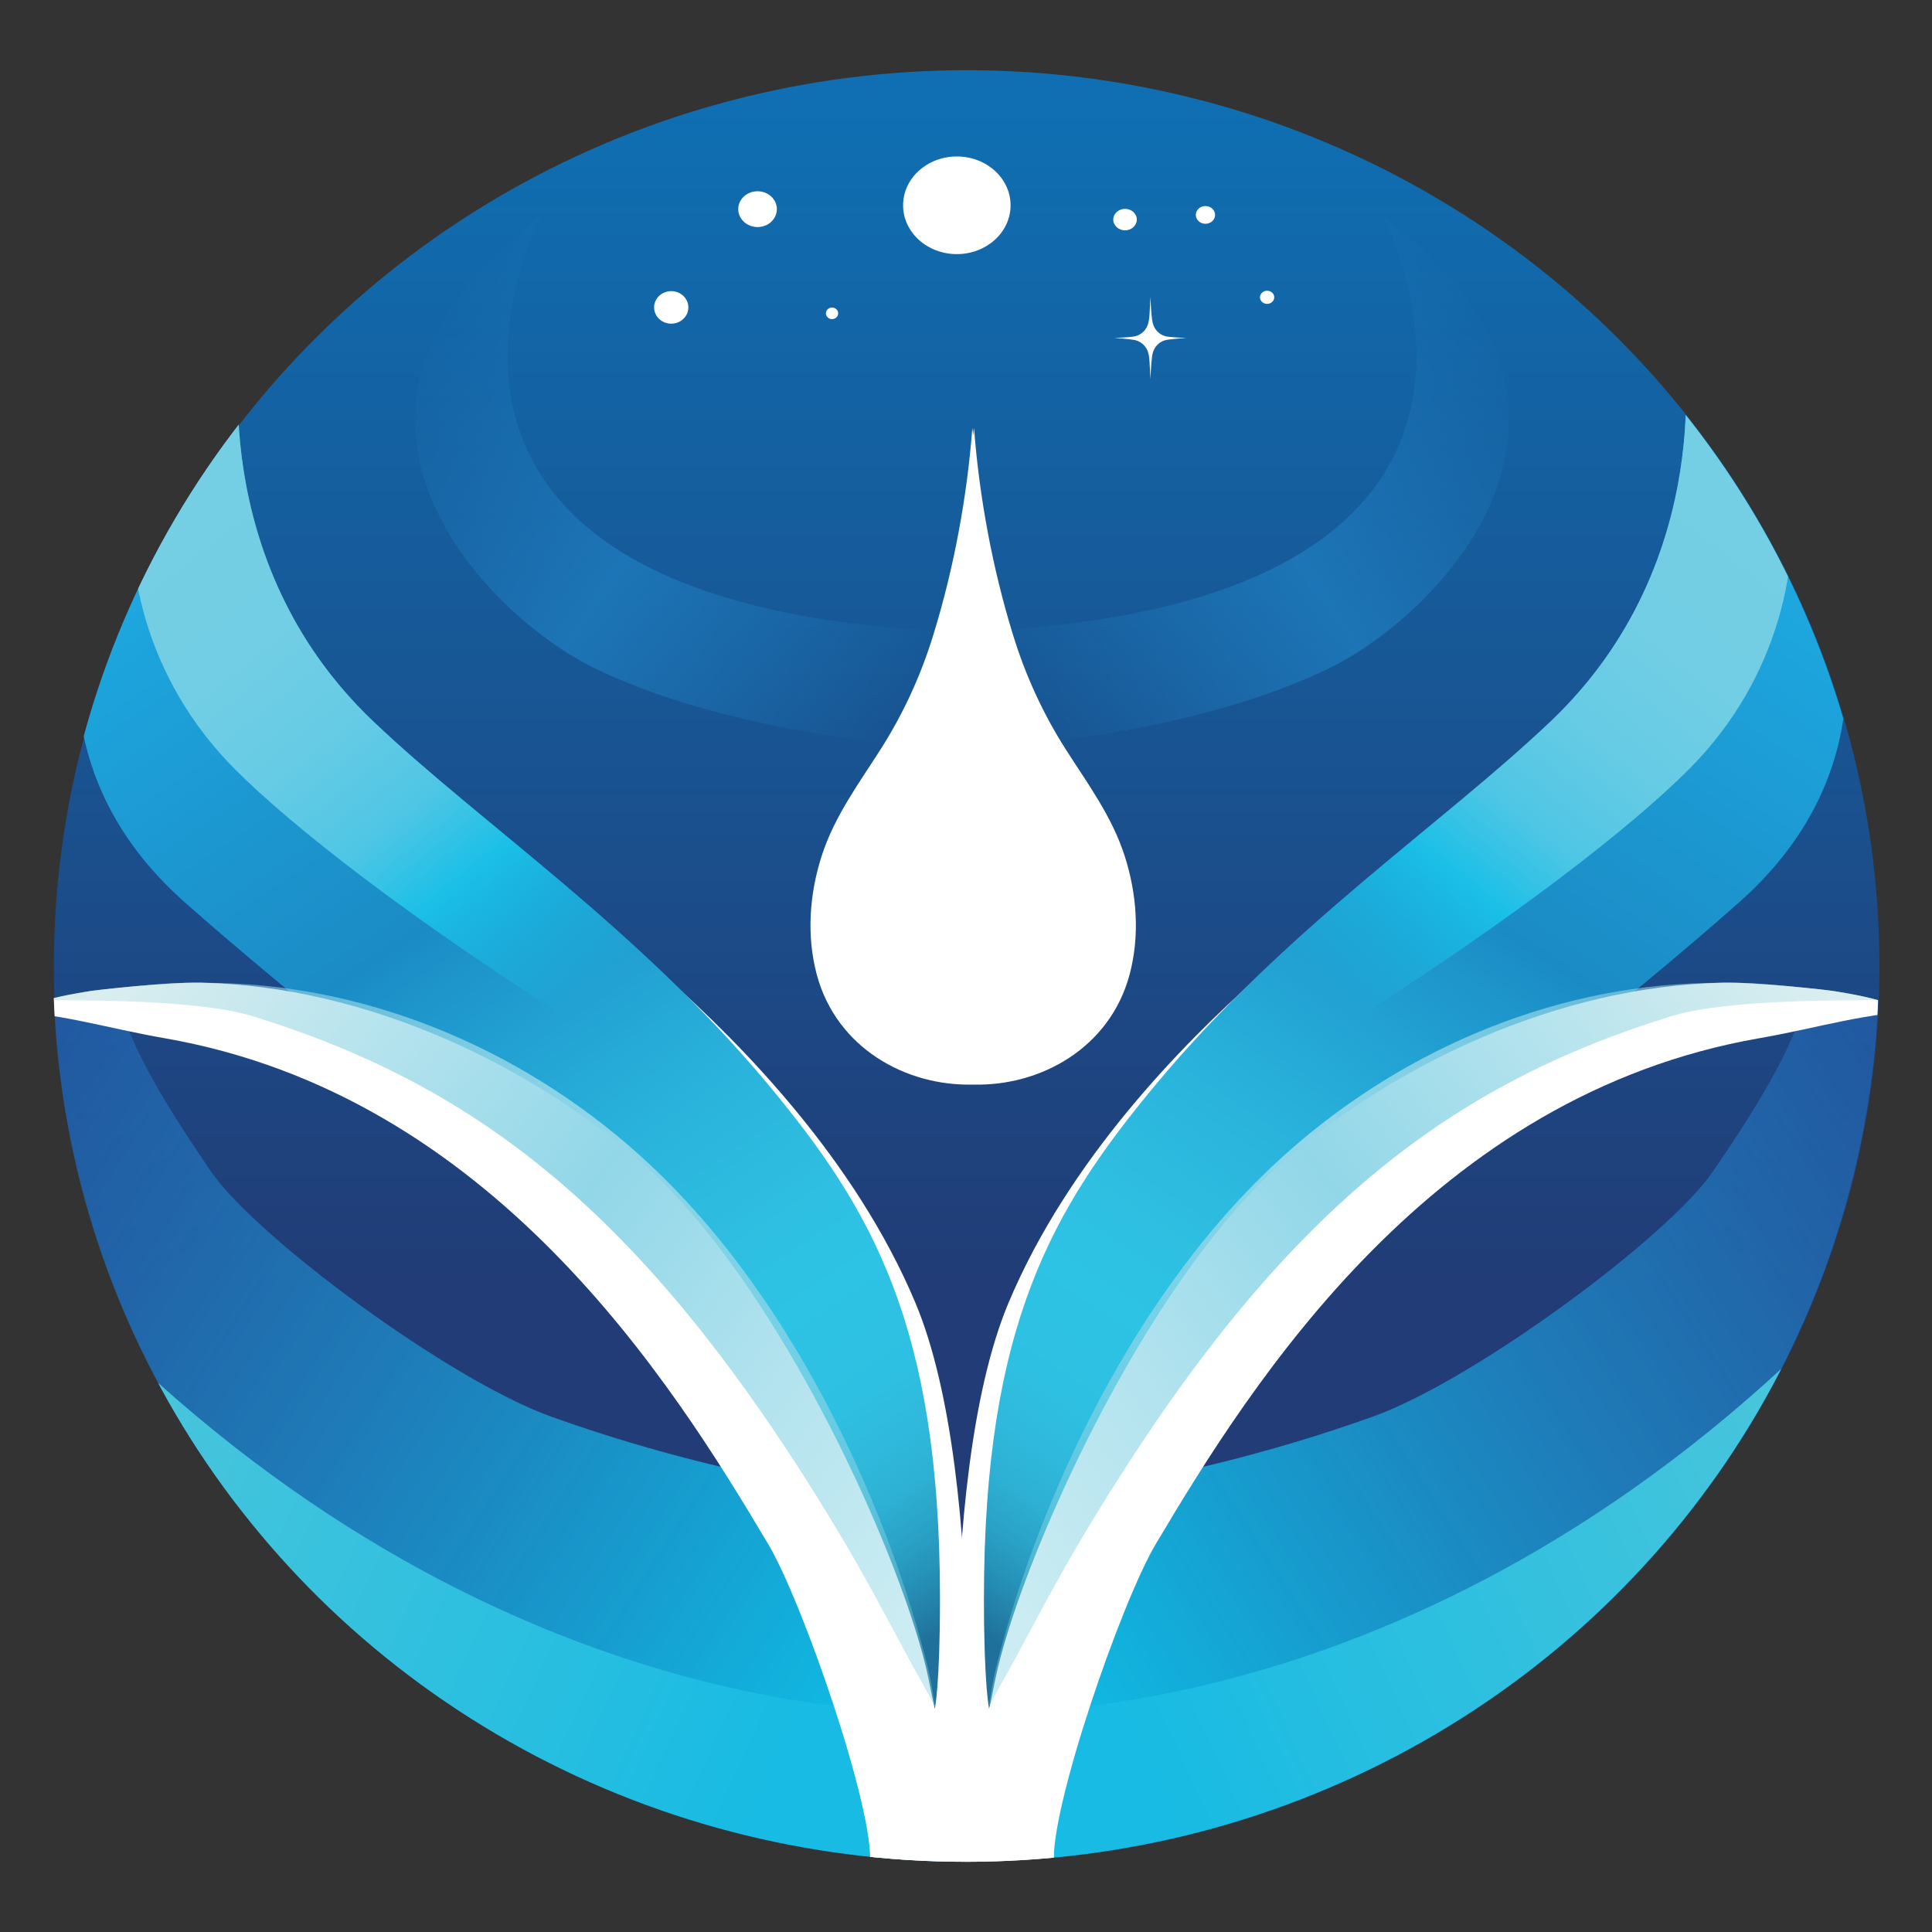
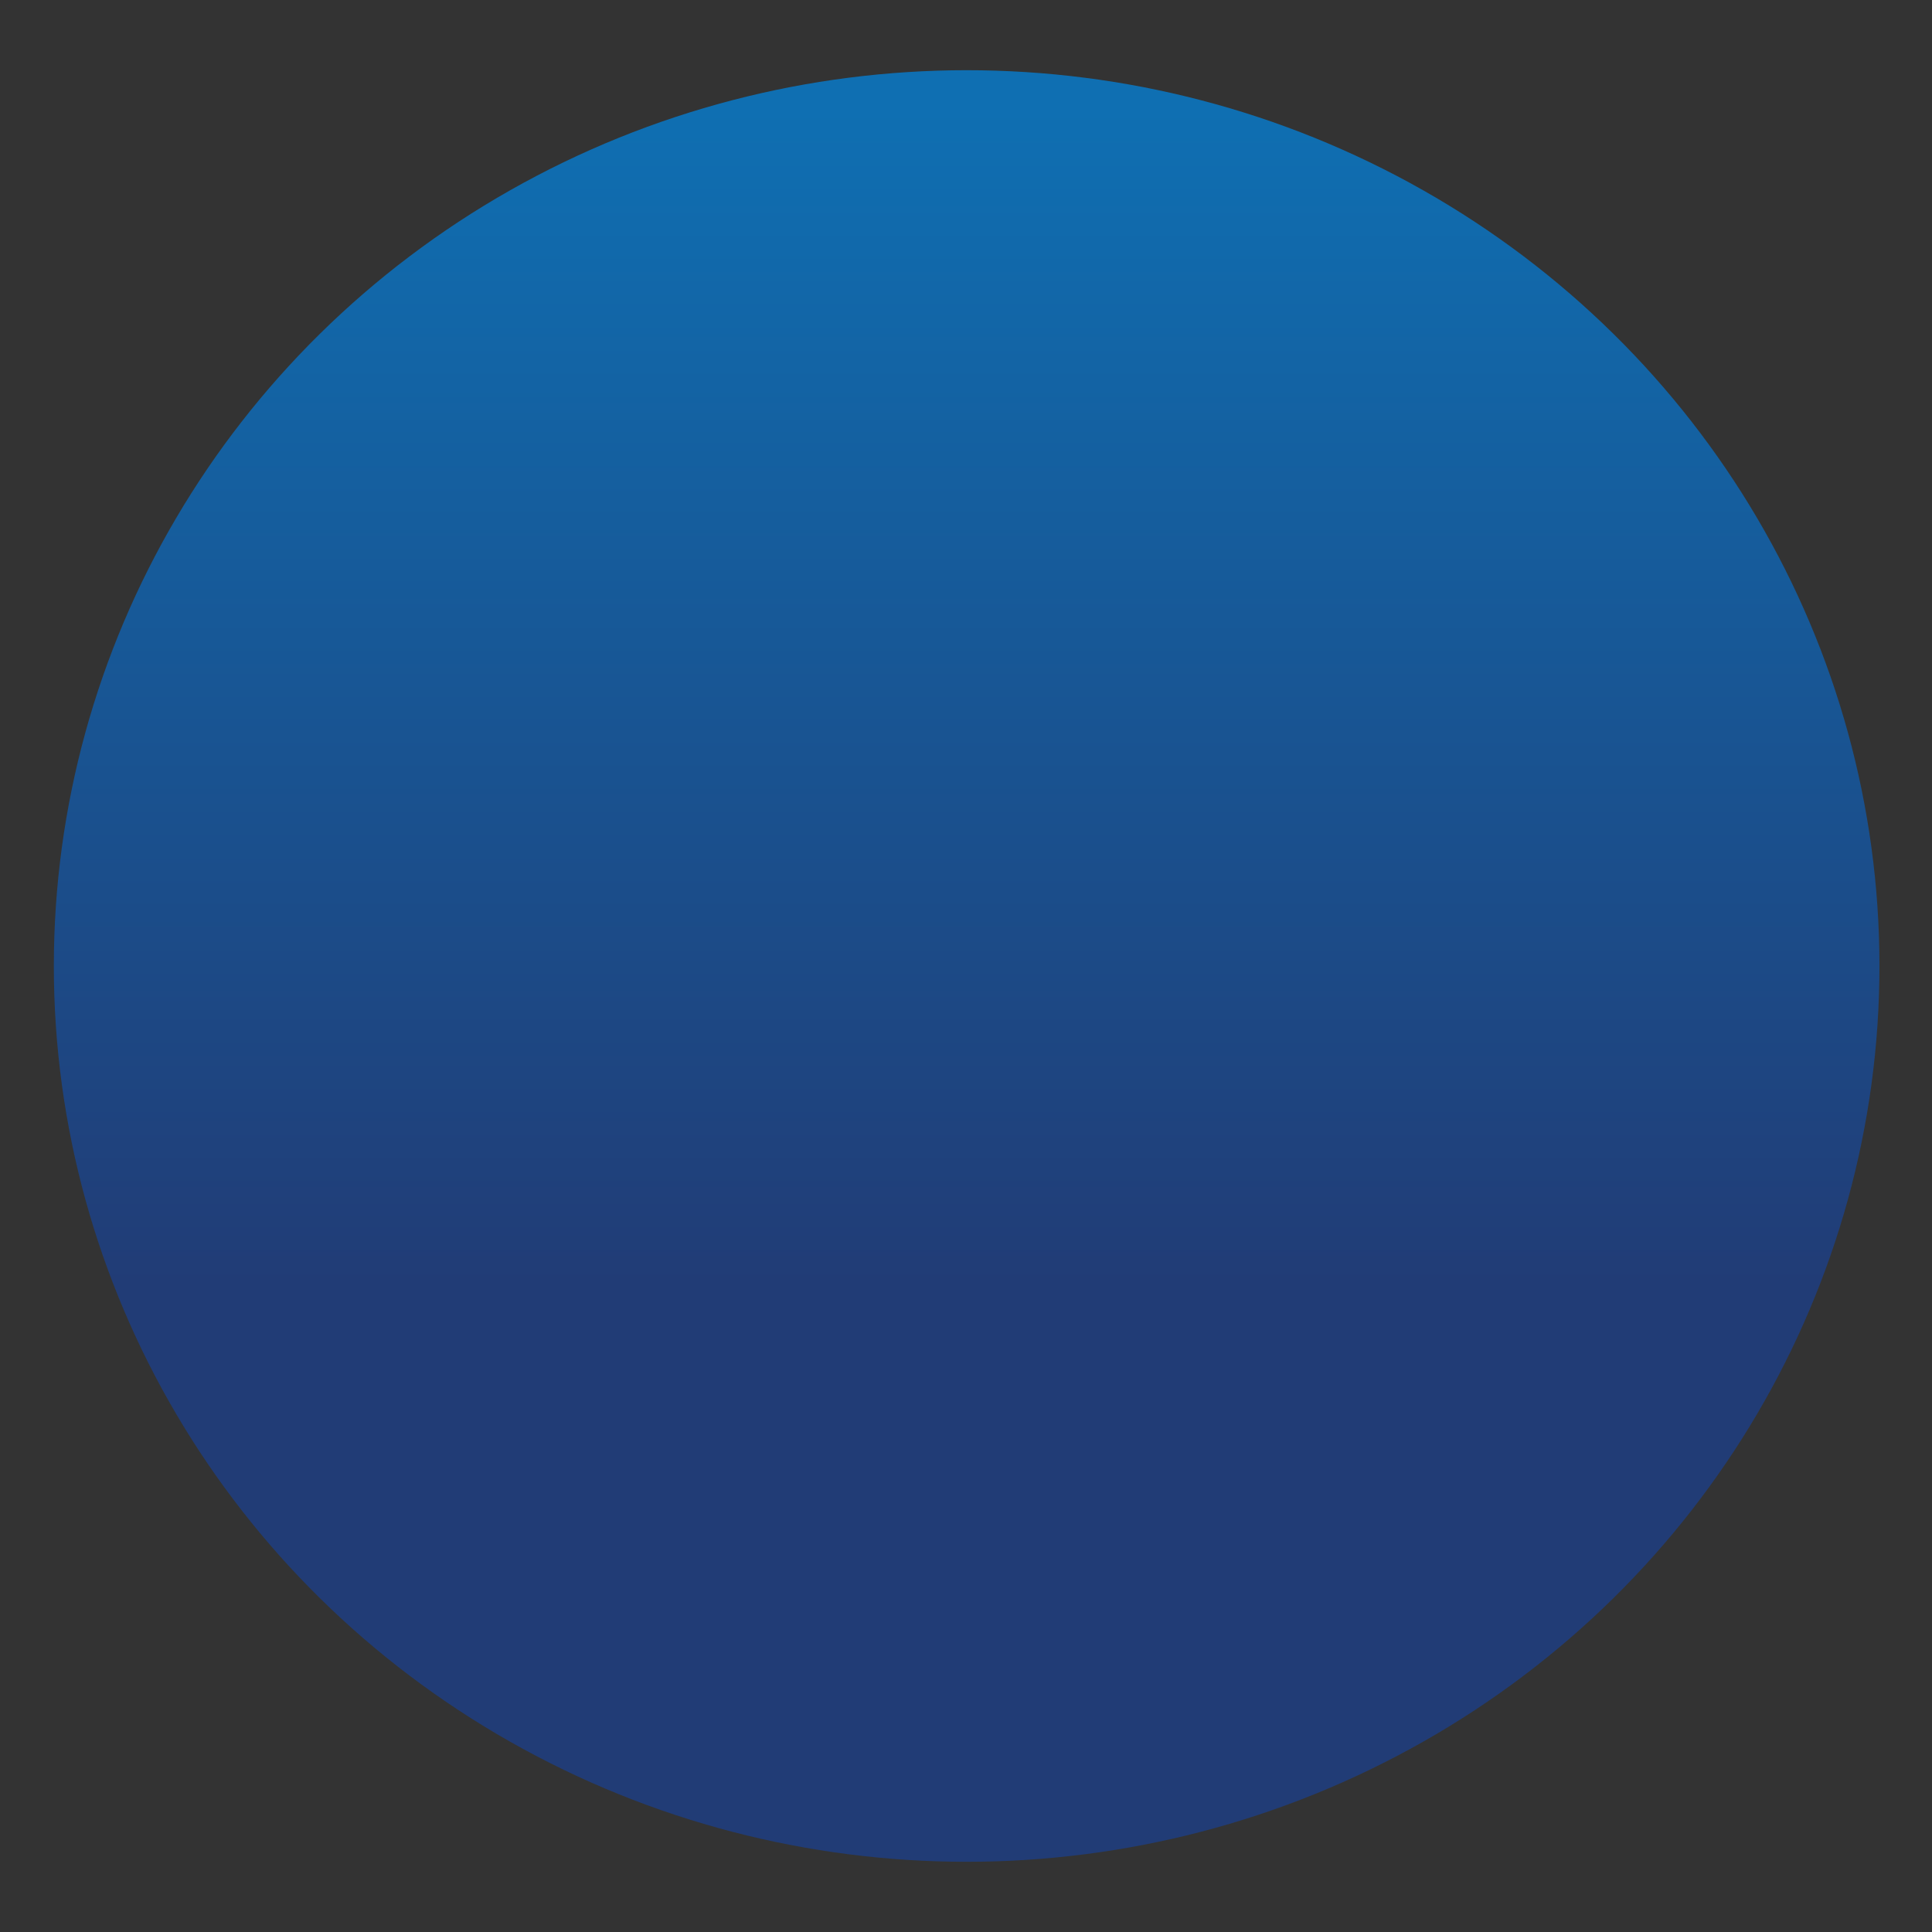
<svg xmlns="http://www.w3.org/2000/svg" xmlns:xlink="http://www.w3.org/1999/xlink" version="1.1" id="Layer_1" x="0px" y="0px" viewBox="0 0 1500 1500" style="enable-background:new 0 0 1500 1500;" xml:space="preserve">
  <rect x="0" y="0" width="1500" height="1500" fill="#333333" stroke="none" />
  <style type="text/css">
	.st0{fill:url(#SVGID_1_);}
	.st1{clip-path:url(#SVGID_00000009552477761036040060000013301990210648265863_);}
	.st2{fill:url(#SVGID_00000023281006688414096540000008247215913339256195_);}
	.st3{fill:url(#SVGID_00000091716695874157871530000005031403084455528121_);}
	.st4{fill:#FFFFFF;}
	.st5{fill:url(#SVGID_00000148653642788948321700000016697865900638532487_);}
	.st6{fill:url(#SVGID_00000142865698307302970690000011217030327232497036_);}
	.st7{opacity:0.9;fill:url(#SVGID_00000020382603032990953660000008291391709525380286_);}
	.st8{fill:url(#SVGID_00000032636733550597600320000011970719005469937550_);}
	.st9{fill:url(#SVGID_00000036214545630767657750000013617970710692668035_);}
	.st10{fill:url(#SVGID_00000177483206700557115160000010714253835612439729_);}
	.st11{fill:url(#SVGID_00000113323753003233155970000012841568693882484363_);}
	.st12{fill:url(#SVGID_00000055680666286605873070000001918370032718317747_);}
	.st13{opacity:0.9;fill:url(#SVGID_00000083064914388352595670000001516612382293122717_);}
	.st14{fill:url(#SVGID_00000165941495323474643720000008994432161401223085_);}
</style>
  <g>
    <linearGradient id="SVGID_1_" gradientUnits="userSpaceOnUse" x1="750.5" y1="82.085" x2="750.5" y2="1418.597">
      <stop offset="1.655627e-03" style="stop-color:#0F6FB2" />
      <stop offset="0.685" style="stop-color:#213C76" />
    </linearGradient>
    <ellipse class="st0" cx="750.5" cy="750" rx="708.7" ry="695.49" />
    <g>
      <defs>
-         <ellipse id="SVGID_00000100361091703300900370000013240009779190130618_" cx="750" cy="750" rx="708.7" ry="695.49" />
-       </defs>
+         </defs>
      <clipPath id="SVGID_00000021079116710536062240000013379674602073874064_">
        <use xlink:href="#SVGID_00000100361091703300900370000013240009779190130618_" style="overflow:visible;" />
      </clipPath>
      <g style="clip-path:url(#SVGID_00000021079116710536062240000013379674602073874064_);">
        <g>
          <g>
            <linearGradient id="SVGID_00000128464799499076642300000007793534280162527927_" gradientUnits="userSpaceOnUse" x1="1511.388" y1="864.37" x2="800.645" y2="1323.32">
              <stop offset="0" style="stop-color:#245FAC;stop-opacity:0.7" />
              <stop offset="0.379" style="stop-color:#1F82C1;stop-opacity:0.814" />
              <stop offset="0.802" style="stop-color:#14ABDA;stop-opacity:0.941" />
              <stop offset="1" style="stop-color:#0FBDE5" />
            </linearGradient>
            <path style="fill:url(#SVGID_00000128464799499076642300000007793534280162527927_);" d="M758.16,1167.3       c0,0,141.4-7.8,307.72-67.45c79.12-28.38,229.63-139.82,264.1-190.38c39.07-57.31,62.71-97.66,73.12-137.4l60.52,6.52       c0,0,11.59,82.65-7.67,172.71c-11.3,52.85-35.05,94.66-70.59,140.49c-36.43,46.98-127.64,125.45-179.88,152.11       c-149.46,76.26-223.66,107.23-447.32,107.23V1167.3z" />
            <linearGradient id="SVGID_00000137810570915017551460000017744122666622129538_" gradientUnits="userSpaceOnUse" x1="1404.312" y1="1127.834" x2="885.993" y2="1364.565">
              <stop offset="0" style="stop-color:#48C5DB" />
              <stop offset="1" style="stop-color:#18BBE3" />
            </linearGradient>
            <path style="fill:url(#SVGID_00000137810570915017551460000017744122666622129538_);" d="M753.47,1445.49       c170.04-5.55,225.36-27.71,345.4-80.28c113.15-49.54,256.38-215.23,288.02-306.06C1068.45,1355.19,750,1328.77,750,1328.77" />
          </g>
          <path class="st4" d="M745.92,1447.74c0,0-21.28-297.49,37.16-436.4c46.72-111.06,134.67-200.24,192.72-251.94      c52.28-46.56,57.96-51.27,59.48-51.27l77.92,156.91c0,0-90.34,69.89-202.21,246.64c-33.52,52.96-96.77,238.02-92.68,336.06      l-69.89,0H745.92z" />
          <g>
            <linearGradient id="SVGID_00000009580518300169524100000010043877137090834844_" gradientUnits="userSpaceOnUse" x1="1378.078" y1="393.397" x2="786.221" y2="1282.066">
              <stop offset="0" style="stop-color:#1EABE3" />
              <stop offset="0.367" style="stop-color:#1B8BC5" />
              <stop offset="0.386" style="stop-color:#1C90C8" />
              <stop offset="0.488" style="stop-color:#23A4D4" />
              <stop offset="0.585" style="stop-color:#2AB4DC" />
              <stop offset="0.674" style="stop-color:#2EBEE1" />
              <stop offset="0.746" style="stop-color:#2DC3E4" />
              <stop offset="0.823" style="stop-color:#2EC0E2" />
              <stop offset="0.866" style="stop-color:#2FB9DC" />
              <stop offset="0.901" style="stop-color:#2DB0D3" />
              <stop offset="0.931" style="stop-color:#2AA2C7" />
              <stop offset="0.958" style="stop-color:#2692B8" />
              <stop offset="0.982" style="stop-color:#2380A8" />
              <stop offset="1" style="stop-color:#1F719B" />
            </linearGradient>
            <path style="fill:url(#SVGID_00000009580518300169524100000010043877137090834844_);" d="M1306.23,264.53       c0,0,29.74,170.05-102.41,295.63c-84.48,80.28-205.5,160.49-306.55,281.96c-80.17,96.38-133.34,186.82-133.34,399.15       c0,67.63,4.02,85.45,4.02,85.45s52.91-227.32,311.55-411.03c113.28-80.46,222.73-172.45,271.15-215.48       c102.64-91.23,88.34-199.8,70.69-259.57C1376.94,318.11,1306.23,264.53,1306.23,264.53z" />
            <linearGradient id="SVGID_00000165236513304178255660000015124615464217594555_" gradientUnits="userSpaceOnUse" x1="1369.796" y1="355.855" x2="1035.592" y2="774.382">
              <stop offset="0" style="stop-color:#75CFE4" />
              <stop offset="0.289" style="stop-color:#72CEE4" />
              <stop offset="0.47" style="stop-color:#66CBE5" />
              <stop offset="0.621" style="stop-color:#4FC6E5" />
              <stop offset="0.754" style="stop-color:#1ABFE7" />
              <stop offset="0.98" style="stop-color:#1ABFE7;stop-opacity:0.081" />
              <stop offset="1" style="stop-color:#1ABFE7;stop-opacity:0" />
            </linearGradient>
-             <path style="fill:url(#SVGID_00000165236513304178255660000015124615464217594555_);" d="M1311.6,596.96       c-45.72,45.91-137.59,116.86-257.36,193.02c-152.49,96.96-244.39,229.76-282.38,324.04c17.62-126.45,63.45-197.4,125.43-271.9       c101.04-121.46,222.06-201.68,306.54-281.96c132.16-125.59,102.41-295.63,102.41-295.63s42.54,32.23,82.35,103.87       C1399.65,433.9,1382.3,525.97,1311.6,596.96z" />
+             <path style="fill:url(#SVGID_00000165236513304178255660000015124615464217594555_);" d="M1311.6,596.96       c-45.72,45.91-137.59,116.86-257.36,193.02c-152.49,96.96-244.39,229.76-282.38,324.04c101.04-121.46,222.06-201.68,306.54-281.96c132.16-125.59,102.41-295.63,102.41-295.63s42.54,32.23,82.35,103.87       C1399.65,433.9,1382.3,525.97,1311.6,596.96z" />
          </g>
          <linearGradient id="SVGID_00000093175195401562133890000011243339304261490359_" gradientUnits="userSpaceOnUse" x1="777.485" y1="527.497" x2="1175.359" y2="262.627">
            <stop offset="1.655627e-03" style="stop-color:#1D78B9;stop-opacity:0" />
            <stop offset="0.511" style="stop-color:#1D78B9" />
            <stop offset="0.928" style="stop-color:#1D78B9;stop-opacity:0.147" />
            <stop offset="1" style="stop-color:#1D78B9;stop-opacity:0" />
          </linearGradient>
          <path style="opacity:0.9;fill:url(#SVGID_00000093175195401562133890000011243339304261490359_);" d="M1073.38,167.4      c0,0,155.32,288.51-288.16,321.3l-36.8,0.25l0,93c0,0,167.17-6.45,283.6-63.13C1118.65,476.66,1274.06,316.62,1073.38,167.4z" />
          <g>
            <path class="st4" d="M818.32,1447.74c-3.83-41.94,52.09-203.55,78.89-248.74c75.66-127.53,215.39-348.86,468.77-392.94       c46.06-8.01,85.79-20.81,127.63-20.81c1.64,0-12.99-2.04-24.48-4.47c-9.83-5.74-36.67-9.8-45.04-11.27       c-4.63-0.81-59.78-7.1-86.71-6.54c-127.97,2.65-254.78,63.55-340.97,138.83c-109.63,95.76-205.66,314.55-223.53,401.36       c-19.4,94.23-24.45,144.57-24.45,144.57S803.77,1447.74,818.32,1447.74z" />
            <linearGradient id="SVGID_00000167377704806507011640000000373261307494883001_" gradientUnits="userSpaceOnUse" x1="1398.332" y1="734.536" x2="749.831" y2="1205.507">
              <stop offset="0" style="stop-color:#A6D5D8;stop-opacity:0.4" />
              <stop offset="0.08" style="stop-color:#9FD6DE;stop-opacity:0.495" />
              <stop offset="0.253" style="stop-color:#95D7E6;stop-opacity:0.7" />
              <stop offset="0.505" style="stop-color:#92D7E8" />
              <stop offset="0.765" style="stop-color:#90D6E7;stop-opacity:0.685" />
              <stop offset="0.912" style="stop-color:#87D3E3;stop-opacity:0.507" />
              <stop offset="1" style="stop-color:#7DD0DE;stop-opacity:0.4" />
            </linearGradient>
            <path style="fill:url(#SVGID_00000167377704806507011640000000373261307494883001_);" d="M1458.58,776.47       c-24.76,0.42-117.35-1-161.18,12.57c-177.41,54.87-308.83,156.38-456.68,403.81c-18.2,30.45-35.87,63.9-52.65,95.19       c-6.17,11.5-11.47,20.01-20.3,37.09c2.03-12.65,2.9-19.63,5.36-29.62c27.73-112.16,97.23-280.17,216.17-391.45       c91.62-85.72,212.06-138.27,334.73-140.87c25.8-0.54,35.99-0.4,70.9,3.09C1422.28,769.02,1433,770.05,1458.58,776.47z" />
          </g>
        </g>
        <g>
          <g>
            <linearGradient id="SVGID_00000075132422238338631840000010675646739663438506_" gradientUnits="userSpaceOnUse" x1="2253.533" y1="864.37" x2="1542.791" y2="1323.32" gradientTransform="matrix(-1 0 0 1 2235.881 0)">
              <stop offset="0" style="stop-color:#245FAC;stop-opacity:0.7" />
              <stop offset="0.379" style="stop-color:#1F82C1;stop-opacity:0.814" />
              <stop offset="0.802" style="stop-color:#14ABDA;stop-opacity:0.941" />
              <stop offset="1" style="stop-color:#0FBDE5" />
            </linearGradient>
            <path style="fill:url(#SVGID_00000075132422238338631840000010675646739663438506_);" d="M735.58,1167.3       c0,0-141.4-7.8-307.72-67.45c-79.12-28.38-229.63-139.82-264.1-190.38c-39.07-57.31-62.71-97.66-73.12-137.4l-60.52,6.52       c0,0-11.59,82.65,7.67,172.71c11.3,52.85,35.05,94.66,70.59,140.49c36.43,46.98,127.64,125.45,179.88,152.11       c149.46,76.26,223.66,107.23,447.32,107.23V1167.3z" />
            <linearGradient id="SVGID_00000118391238854090129660000012318630021037214348_" gradientUnits="userSpaceOnUse" x1="2146.458" y1="1127.834" x2="1628.138" y2="1364.565" gradientTransform="matrix(-1 0 0 1 2235.881 0)">
              <stop offset="0" style="stop-color:#48C5DB" />
              <stop offset="1" style="stop-color:#18BBE3" />
            </linearGradient>
-             <path style="fill:url(#SVGID_00000118391238854090129660000012318630021037214348_);" d="M740.26,1445.49       c-170.04-5.55-225.36-27.71-345.4-80.28c-113.15-49.54-256.38-215.23-288.02-306.06c318.45,296.04,636.89,269.62,636.89,269.62       " />
          </g>
          <path class="st4" d="M747.81,1447.74c0,0,21.28-297.49-37.16-436.4C663.93,900.28,575.98,811.11,517.93,759.4      c-52.28-46.56-57.96-51.27-59.48-51.27l-77.92,156.91c0,0,90.34,69.89,202.21,246.64c33.52,52.96,96.77,238.02,92.68,336.06      l69.89,0H747.81z" />
          <g>
            <linearGradient id="SVGID_00000013892997116829982160000018008892464752994460_" gradientUnits="userSpaceOnUse" x1="2120.223" y1="393.397" x2="1528.366" y2="1282.066" gradientTransform="matrix(-1 0 0 1 2235.881 0)">
              <stop offset="0" style="stop-color:#1EABE3" />
              <stop offset="0.367" style="stop-color:#1B8BC5" />
              <stop offset="0.386" style="stop-color:#1C90C8" />
              <stop offset="0.488" style="stop-color:#23A4D4" />
              <stop offset="0.585" style="stop-color:#2AB4DC" />
              <stop offset="0.674" style="stop-color:#2EBEE1" />
              <stop offset="0.746" style="stop-color:#2DC3E4" />
              <stop offset="0.823" style="stop-color:#2EC0E2" />
              <stop offset="0.866" style="stop-color:#2FB9DC" />
              <stop offset="0.901" style="stop-color:#2DB0D3" />
              <stop offset="0.931" style="stop-color:#2AA2C7" />
              <stop offset="0.958" style="stop-color:#2692B8" />
              <stop offset="0.982" style="stop-color:#2380A8" />
              <stop offset="1" style="stop-color:#1F719B" />
            </linearGradient>
            <path style="fill:url(#SVGID_00000013892997116829982160000018008892464752994460_);" d="M187.5,264.53       c0,0-29.74,170.05,102.41,295.63c84.48,80.28,205.5,160.49,306.55,281.96c80.17,96.38,133.34,186.82,133.34,399.15       c0,67.63-4.02,85.45-4.02,85.45s-52.91-227.32-311.55-411.03c-113.28-80.46-222.73-172.45-271.15-215.48       c-102.64-91.23-88.34-199.8-70.69-259.57C116.79,318.11,187.5,264.53,187.5,264.53z" />
            <linearGradient id="SVGID_00000009583055672050235010000017188323382832578207_" gradientUnits="userSpaceOnUse" x1="2111.941" y1="355.855" x2="1777.738" y2="774.382" gradientTransform="matrix(-1 0 0 1 2235.881 0)">
              <stop offset="0" style="stop-color:#75CFE4" />
              <stop offset="0.289" style="stop-color:#72CEE4" />
              <stop offset="0.47" style="stop-color:#66CBE5" />
              <stop offset="0.621" style="stop-color:#4FC6E5" />
              <stop offset="0.754" style="stop-color:#1ABFE7" />
              <stop offset="0.98" style="stop-color:#1ABFE7;stop-opacity:0.081" />
              <stop offset="1" style="stop-color:#1ABFE7;stop-opacity:0" />
            </linearGradient>
            <path style="fill:url(#SVGID_00000009583055672050235010000017188323382832578207_);" d="M182.14,596.96       c45.72,45.91,137.59,116.86,257.36,193.02c152.49,96.96,244.39,229.76,282.38,324.04c-17.62-126.45-63.45-197.4-125.43-271.9       C495.42,720.66,374.4,640.44,289.92,560.16C157.76,434.58,187.51,264.53,187.51,264.53s-42.54,32.23-82.35,103.87       C94.09,433.9,111.44,525.97,182.14,596.96z" />
          </g>
          <linearGradient id="SVGID_00000083081001276615107780000008522994611429567396_" gradientUnits="userSpaceOnUse" x1="1519.631" y1="527.497" x2="1917.504" y2="262.627" gradientTransform="matrix(-1 0 0 1 2235.881 0)">
            <stop offset="1.655627e-03" style="stop-color:#1D78B9;stop-opacity:0" />
            <stop offset="0.511" style="stop-color:#1D78B9" />
            <stop offset="0.928" style="stop-color:#1D78B9;stop-opacity:0.147" />
            <stop offset="1" style="stop-color:#1D78B9;stop-opacity:0" />
          </linearGradient>
          <path style="opacity:0.9;fill:url(#SVGID_00000083081001276615107780000008522994611429567396_);" d="M420.35,167.4      c0,0-155.32,288.51,288.16,321.3l36.8,0.25l0,93c0,0-167.17-6.45-283.6-63.13C375.09,476.66,219.67,316.62,420.35,167.4z" />
          <g>
            <path class="st4" d="M675.42,1447.74c3.83-41.94-52.09-203.55-78.89-248.74c-75.66-127.53-215.39-348.86-468.77-392.94       c-46.06-8.01-85.79-20.81-127.63-20.81c-1.64,0,12.99-2.04,24.48-4.47c9.83-5.74,36.67-9.8,45.04-11.27       c4.63-0.81,59.78-7.1,86.71-6.54c127.97,2.65,254.78,63.55,340.97,138.83c109.63,95.76,205.66,314.55,223.53,401.36       c19.4,94.23,24.45,144.57,24.45,144.57S689.97,1447.74,675.42,1447.74z" />
            <linearGradient id="SVGID_00000076588961325820957660000014924750173367447702_" gradientUnits="userSpaceOnUse" x1="2140.477" y1="734.536" x2="1491.976" y2="1205.507" gradientTransform="matrix(-1 0 0 1 2235.881 0)">
              <stop offset="0" style="stop-color:#A6D5D8;stop-opacity:0.4" />
              <stop offset="0.08" style="stop-color:#9FD6DE;stop-opacity:0.495" />
              <stop offset="0.253" style="stop-color:#95D7E6;stop-opacity:0.7" />
              <stop offset="0.505" style="stop-color:#92D7E8" />
              <stop offset="0.765" style="stop-color:#90D6E7;stop-opacity:0.685" />
              <stop offset="0.912" style="stop-color:#87D3E3;stop-opacity:0.507" />
              <stop offset="1" style="stop-color:#7DD0DE;stop-opacity:0.4" />
            </linearGradient>
            <path style="fill:url(#SVGID_00000076588961325820957660000014924750173367447702_);" d="M35.16,776.47       c24.76,0.42,117.35-1,161.18,12.57c177.41,54.87,308.83,156.38,456.68,403.81c18.2,30.45,35.87,63.9,52.65,95.19       c6.17,11.5,11.47,20.01,20.3,37.09c-2.03-12.65-2.9-19.63-5.36-29.62c-27.73-112.16-97.23-280.17-216.17-391.45       c-91.62-85.72-212.06-138.27-334.73-140.87c-25.8-0.54-35.99-0.4-70.9,3.09C71.46,769.02,60.74,770.05,35.16,776.47z" />
          </g>
        </g>
        <path class="st4" d="M873.06,664.12c-9.89-30.5-28.66-55.73-45.57-82.26c-17.67-27.72-31.2-57.19-40.96-88.84     c-15.91-51.59-26.17-106.7-30.31-160.72c0,0-0.21,2.03-0.65,5.74c-0.44-3.71-0.65-5.74-0.65-5.74     c-4.14,54.02-14.4,109.13-30.31,160.72c-9.76,31.65-23.29,61.12-40.96,88.84c-16.9,26.53-35.68,51.76-45.57,82.26     c-9.63,29.71-12.07,62.38-3.88,92.77c15.21,56.44,68.72,86.55,121.37,85.17c52.64,1.38,106.16-28.74,121.37-85.17     C885.13,726.5,882.7,693.83,873.06,664.12z" />
        <g>
          <ellipse class="st4" cx="742.88" cy="159.39" rx="41.73" ry="37.91" />
          <ellipse class="st4" cx="873.48" cy="170.49" rx="9.14" ry="8.34" />
          <ellipse class="st4" cx="588.16" cy="162.39" rx="14.99" ry="13.9" />
          <ellipse class="st4" cx="521.14" cy="238.67" rx="13.3" ry="12.63" />
-           <ellipse class="st4" cx="645.99" cy="243.27" rx="4.76" ry="4.49" />
-           <ellipse class="st4" cx="935.91" cy="166.86" rx="7.48" ry="6.89" />
          <ellipse class="st4" cx="983.78" cy="230.82" rx="5.55" ry="5.1" />
          <path class="st4" d="M920.96,262.39c0,0-11.71-0.43-15.59-1.22c-0.11-0.02-0.22-0.05-0.34-0.08c-5.01-1.21-8.9-5.31-10.07-10.48      c-0.2-0.9-0.37-1.69-0.46-2.29c-0.69-4.44-1.37-17.91-1.37-17.91s-0.38,13.45-1.07,17.91c-0.1,0.62-0.28,1.47-0.51,2.43      c-1.19,4.88-4.81,8.75-9.51,10.12c-0.44,0.13-0.83,0.23-1.16,0.3c-3.88,0.79-15.59,1.22-15.59,1.22s11.72,0.79,15.59,1.58      c0.25,0.05,0.54,0.12,0.86,0.21c4.91,1.29,8.73,5.28,9.93,10.36c0.18,0.75,0.31,1.41,0.39,1.92c0.69,4.46,1.07,17.91,1.07,17.91      s0.69-13.47,1.37-17.91c0.07-0.49,0.2-1.1,0.35-1.8c1.15-5.26,5.11-9.43,10.21-10.62c0.11-0.03,0.22-0.05,0.32-0.07      C909.23,263.18,920.96,262.39,920.96,262.39z" />
        </g>
      </g>
    </g>
  </g>
</svg>